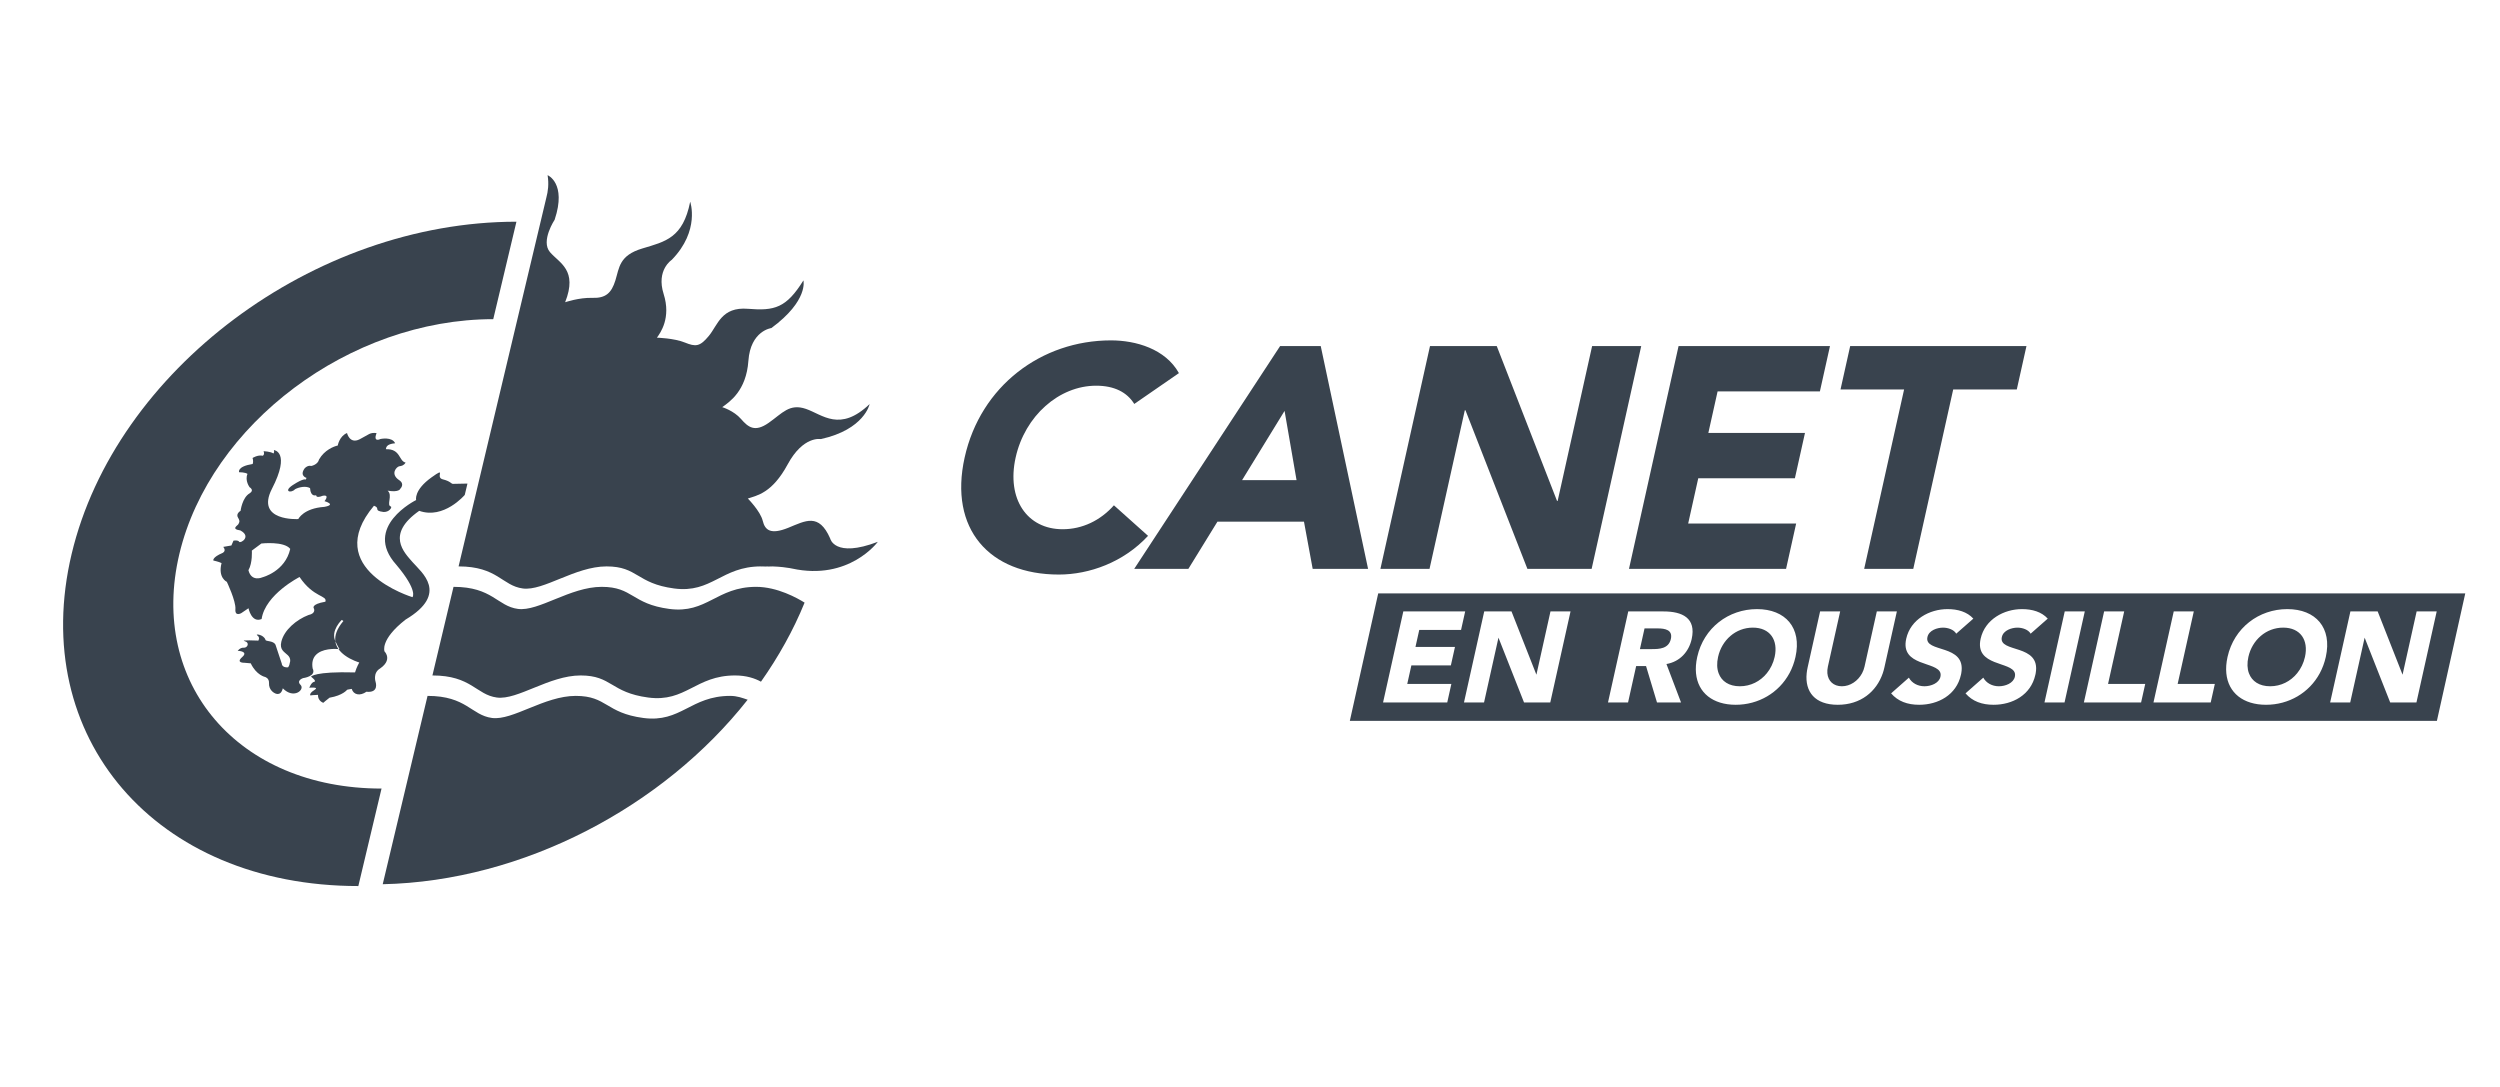
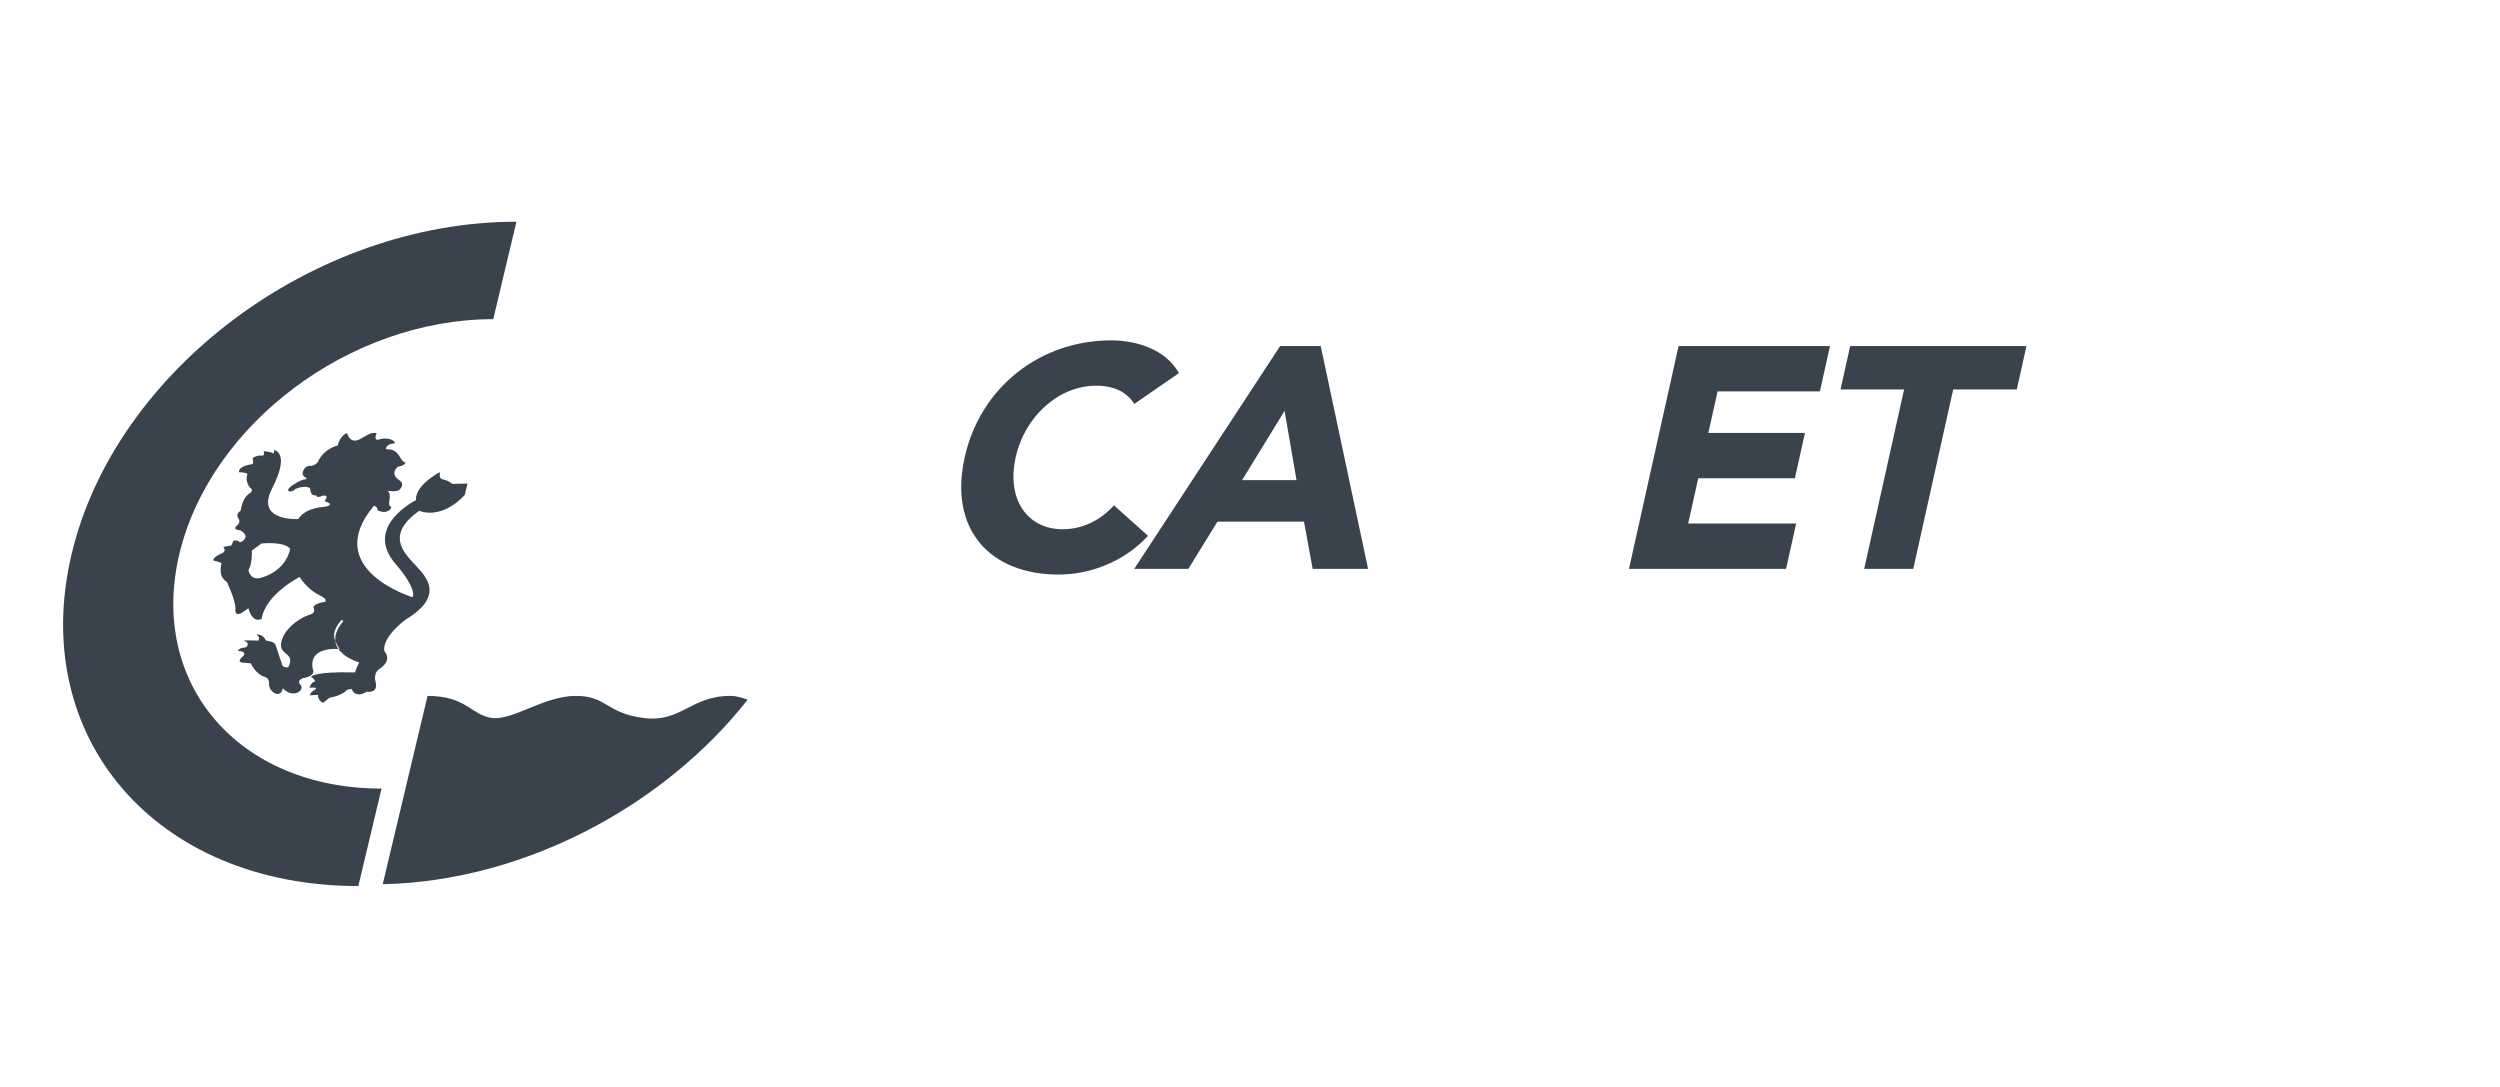
<svg xmlns="http://www.w3.org/2000/svg" version="1.1" id="Calque_1" x="0px" y="0px" width="460px" height="200px" viewBox="0 0 460 200" enable-background="new 0 0 460 200" xml:space="preserve">
  <g>
    <g>
-       <path fill="#39434E" d="M70.42,162.698l8.248-34.654c7.164,0,8.05,3.556,11.858,4.062c3.808,0.506,9.631-4.062,15.407-4.062    c5.778,0,5.492,3.138,12.436,4.062c6.942,0.925,8.707-4.062,15.985-4.062c1.312,0,2.3,0.397,3.215,0.704    C122.092,148.402,96.315,162.145,70.42,162.698L70.42,162.698z" />
+       <path fill="#39434E" d="M70.42,162.698l8.248-34.654c7.164,0,8.05,3.556,11.858,4.062c3.808,0.506,9.631-4.062,15.407-4.062    c5.778,0,5.492,3.138,12.436,4.062c6.942,0.925,8.707-4.062,15.985-4.062c1.312,0,2.3,0.397,3.215,0.704    C122.092,148.402,96.315,162.145,70.42,162.698z" />
      <path fill="#39434E" d="M65.933,163.033c-37.319,0-60.781-27.363-52.748-61.12c8.034-33.755,44.523-61.119,81.839-61.119    l-4.266,17.932c-26.369,0-52.073,19.335-57.751,43.188c-5.676,23.854,10.825,43.181,37.195,43.181L65.933,163.033L65.933,163.033z    " />
      <path fill-rule="evenodd" clip-rule="evenodd" fill="#39434E" d="M83.344,89.031c-0.347,0-0.409-0.471-1.881-0.835    c-1.473-0.367,0.803-2.404-2.051-0.367c-3.317,2.369-2.843,4.18-2.843,4.18s-9.949,4.912-3.643,11.914    c4.054,4.808,2.971,5.958,2.971,5.958s-16.92-5.122-7.087-16.826c1.274,0.469-0.211,0.889,1.749,1.15    c1.027,0.052,1.573-0.786,1.393-0.994c-0.933-0.209,0.381-2.09-0.634-2.927c2.166,0.366,2.341-0.365,2.341-0.365    s0.892-0.835-0.206-1.567c-1.749-1.167-0.441-2.508,0.033-2.56c0.416-0.054,0.846-0.158,1.144-0.679    c-1.267-0.263-0.894-2.561-3.632-2.456c0.073-0.315,0.049-0.941,1.705-1.098C72.135,80.304,70,80.775,70,80.775    s-1.387,0.731-0.721-1.097c-1.303-0.105-1.263,0.208-3.104,1.149c-1.842,0.939-2.326-1.149-2.326-1.149    c-1.407,0.573-1.703,2.298-1.703,2.298c-0.73,0.156-2.451,0.835-3.438,2.561c-0.237,0.992-1.442,1.201-1.442,1.201    s-0.585-0.209-1.197,0.419c-1.029,1.411,0.328,1.776,0.328,1.776l-0.132,0.313c0,0-0.324-0.343-2.373,0.993    c-1.846,1.202-0.316,1.567,0.392,0.783c0.664-0.365,1.951-0.679,2.764-0.209c0.109,1.725,1.133,1.307,1.133,1.307    s-0.091,0.628,1.188,0.104c1.392-0.262,0.342,0.993,0.342,0.993s2.277,0.626-0.019,1.046c-3.874,0.259-4.808,2.246-4.808,2.246    s-7.911,0.471-4.863-5.539c3.536-6.846,0.374-7.16,0.374-7.16s0.145,0.367-0.091,0.629c-0.491-0.366-1.808-0.419-1.808-0.419    s0.269,0.574-0.141,0.836c-0.933-0.209-1.891,0.417-1.891,0.417s0.222,0.524,0.027,1.1c-2.941,0.47-2.496,1.516-2.496,1.516    s1.153,0,1.543,0.312c-0.53,1.254,0.396,2.456,0.396,2.456s0.915,0.522,0.026,1.098c-1.398,0.783-1.694,3.239-1.694,3.239    s-0.933,0.521-0.471,1.253c0.461,0.733,0.18,0.941,0.059,1.203c-0.119,0.261-1.423,0.888,0.362,1.149    c2.153,1.148-0.006,2.455-0.208,2.09c-0.201-0.366-1.049-0.209-1.049-0.209l-0.384,0.889l-1.506,0.261    c0,0,0.646,0.679-0.088,1.099c-1.99,0.834-1.723,1.409-1.723,1.409s0.99,0.208,1.506,0.47c-0.704,2.718,0.97,3.45,0.97,3.45    s1.696,3.553,1.579,5.016s1.097,0.731,1.097,0.731l1.309-0.888c0,0,0.554,2.769,2.416,1.985c0.678-4.547,6.982-7.734,6.982-7.734    c2.604,3.867,5.153,3.345,4.752,4.547c-2.71,0.47-2.135,1.202-2.135,1.202s0.526,0.94-0.991,1.253    c-2.164,0.836-4.459,2.717-4.982,4.913c-0.358,1.509,0.59,1.88,1.191,2.476c0.272,0.27,0.474,0.587,0.447,1.076    c-0.174,0.732-0.116,0.732-0.389,1.15c-1.18,0.104-1.166-0.68-1.166-0.68l-0.515-1.545l-0.63-1.903    c-0.379-0.836-1.827-0.574-1.856-0.94c-0.34-0.993-2.037-1.15-1.488-0.784s0.181,0.94,0.181,0.94s-3.486-0.156-2.508,0.105    c0.977,0.26,0.509,1.253-0.17,1.2c-0.682-0.052-1.121,0.575-1.121,0.575s1.611,0.041,1.135,0.807    c-0.063,0.1-0.164,0.215-0.31,0.344c-1.244,1.097,0.387,1.045,0.387,1.045s0.564,0.052,1.188,0.104    c1.036,2.193,2.639,2.509,2.639,2.509s0.759,0.209,0.72,1.097c-0.08,1.306,0.952,1.828,0.952,1.828s1.187,0.836,1.585-0.836    c2.044,2.091,4.11,0.209,3.269-0.627c-0.843-0.836,0.471-1.253,0.471-1.253s2.502-0.314,1.751-1.777    c-0.191-1.122,0.066-1.898,0.547-2.434c1.133-1.264,3.512-1.189,4.203-1.137c-0.297-0.423-0.505-0.905-0.574-1.448    c-0.912-1.955,1.187-3.916,1.187-3.916l0.297,0.208c-1.246,1.471-1.609,2.694-1.483,3.708c0.042,0.088,0.081,0.175,0.134,0.263    c0.223,0.523,0.64,1.202,0.64,1.202s-0.077-0.009-0.199-0.017c0.312,0.441,0.711,0.821,1.137,1.139    c1.242,0.926,2.693,1.334,2.693,1.334s-0.487,0.836-0.782,1.83c-7.518-0.21-8.099,0.782-8.099,0.782s1.129,0.836,0.584,0.941    c-0.545,0.104-0.896,1.097-0.896,1.097s1.956-0.208,0.939,0.418c-1.016,0.628-0.756,0.993-0.756,0.993s0.834-0.105,1.411-0.105    c-0.043,1.149,0.981,1.464,0.981,1.464s0.515-0.47,1.147-0.94c2.468-0.418,3.236-1.462,3.236-1.462s0.429-0.104,0.847-0.159    c0.315,1.098,1.524,1.36,2.706,0.524c2.363,0.26,1.694-1.776,1.694-1.776s-0.585-1.673,0.826-2.509    c1.358-0.936,1.416-1.837,1.223-2.432c-0.143-0.432-0.419-0.703-0.419-0.703s-0.875-2.143,3.878-5.854    c8.074-4.805,2.885-8.726,1.298-10.556c-1.586-1.827-4.962-5.118,1.212-9.456c4.525,1.62,8.38-2.927,8.38-2.927l0.497-2.089    C86.014,88.979,83.69,89.031,83.344,89.031z M48.291,106.222c0,0-2.017,0.941-2.579-1.306c0.785-1.358,0.626-3.606,0.626-3.606    l1.756-1.305c0,0,4.156-0.471,5.31,0.991C52.467,105.176,48.291,106.222,48.291,106.222z" />
-       <path fill="#39434E" d="M140.018,125.431c-1.105-0.611-2.672-1.148-4.769-1.148c-7.278,0-9.042,4.986-15.983,4.062    c-6.945-0.925-6.658-4.062-12.436-4.062s-11.601,4.569-15.41,4.062c-3.807-0.507-4.691-4.062-11.856-4.062l3.881-16.304    c7.161,0,8.05,3.556,11.856,4.062c3.809,0.508,9.632-4.062,15.408-4.062c5.775,0,5.492,3.138,12.434,4.062    c6.945,0.925,8.708-4.062,15.987-4.062c3.912,0,7.62,2.095,8.914,2.904C145.992,115.942,143.24,120.859,140.018,125.431    L140.018,125.431z" />
-       <path fill-rule="evenodd" clip-rule="evenodd" fill="#39434E" d="M100.533,36.337l-16.154,67.881c7.163,0,8.01,3.556,11.816,4.062    c3.81,0.507,9.633-4.062,15.409-4.062s5.492,3.137,12.435,4.062c6.944,0.926,8.707-4.062,15.986-4.062l0,0    c4.854,0-0.152,0.034-0.152,0.034c3.35-0.199,5.851,0.358,5.851,0.358c10.517,2.305,15.795-4.918,15.795-4.918    c-8.009,3.059-8.773-0.625-8.773-0.625c-2.088-4.74-4.532-3.24-7.716-1.95c-3.186,1.285-4.264,0.481-4.689-1.29    c-0.426-1.77-2.741-4.097-2.741-4.097c1.66-0.563,4.453-0.966,7.326-6.279s6.105-4.659,6.105-4.659    c8.04-1.771,8.976-6.44,8.976-6.44c-5.478,5.224-8.664,1.932-11.717,0.884c-3.054-1.044-4.332,0.806-6.87,2.577    c-2.537,1.772-3.746,0.806-5.077-0.724c-1.328-1.531-3.452-2.173-3.452-2.173c1.332-0.967,4.424-2.972,4.813-8.525    c0.393-5.554,4.229-6.029,4.229-6.029c6.868-5.062,5.896-8.766,5.896-8.766c-3.152,5.072-5.318,5.627-10.208,5.223    c-4.891-0.401-5.534,2.979-7.199,4.992c-1.663,2.011-2.427,2.011-4.428,1.208c-1.998-0.806-5.122-0.886-5.122-0.886    c0.636-0.887,2.641-3.624,1.237-8.041c-1.405-4.419,1.492-6.279,1.492-6.279c5.255-5.394,3.393-10.698,3.393-10.698    c-1.333,6.674-4.536,7.325-8.812,8.604c-4.272,1.279-4.227,3.542-4.952,5.877s-1.8,3.292-4.236,3.211    c-2.437-0.08-5.009,0.805-5.009,0.805c2.348-5.94-1.036-7.181-2.79-9.22c-1.753-2.04,0.876-5.989,0.876-5.989l-0.011,0.008    c2.238-6.725-1.304-8.18-1.304-8.18C101.027,33.888,100.824,35.236,100.533,36.337L100.533,36.337z" />
    </g>
    <g>
      <path fill="#39434E" d="M216.92,68.653c-2.484-4.46-7.927-6.023-12.503-6.023c-12.802,0-23.997,8.396-26.922,21.544    c-2.925,13.146,4.53,21.544,17.331,21.544c5.619,0,11.913-2.258,16.413-7.123l-6.278-5.617c-2.473,2.78-5.787,4.401-9.438,4.401    c-6.545,0-10.346-5.561-8.644-13.205c1.7-7.644,7.978-13.205,14.812-13.205c3.358,0,5.694,1.216,7.013,3.359L216.92,68.653    L216.92,68.653z" />
      <path fill-rule="evenodd" clip-rule="evenodd" fill="#39434E" d="M208.691,104.677h9.964l5.35-8.688h15.927l1.603,8.688h10.193    l-8.714-41.005h-7.472L208.691,104.677L208.691,104.677z M238.564,88.344h-10.021l7.817-12.741L238.564,88.344L238.564,88.344z" />
-       <polygon fill="#39434E" points="253.995,104.677 263.031,104.677 269.527,75.486 269.644,75.486 281.044,104.677 292.859,104.677     301.986,63.672 292.95,63.672 286.609,92.166 286.492,92.166 275.4,63.672 263.121,63.672 253.995,104.677   " />
      <polygon fill="#39434E" points="299.732,104.677 328.635,104.677 330.49,96.336 310.623,96.336 312.48,87.995 330.262,87.995     332.118,79.656 314.336,79.656 316.039,72.012 334.862,72.012 336.718,63.672 308.857,63.672 299.732,104.677   " />
      <polygon fill="#39434E" points="343.007,104.677 352.041,104.677 359.389,71.664 371.089,71.664 372.87,63.672 340.434,63.672     338.655,71.664 350.354,71.664 343.007,104.677   " />
-       <path fill-rule="evenodd" clip-rule="evenodd" fill="#39434E" d="M253.591,109.185l-3.271,14.696l-1.95,8.756h200.021l1.947-8.756    l3.271-14.696H253.591z M267.716,119.032l-0.758,3.407h-7.267l-0.32,1.441l-0.437,1.966h8.117l-0.758,3.408h-11.81l1.195-5.374    l2.532-11.378h11.383l-0.758,3.406h-7.691l-0.695,3.123H267.716z M286.446,123.881l-1.197,5.374h-4.827l-2.121-5.374l-2.584-6.552    l-1.458,6.552l-1.196,5.374h-3.692l1.196-5.374l2.531-11.378h5.018l4.477,11.378l0.104,0.263l0.06-0.263l2.531-11.378h3.69    L286.446,123.881z M311.269,117.589c-0.521,2.344-2.181,4.165-4.642,4.592l0.645,1.7l2.039,5.374h-4.424l-1.617-5.374    l-0.396-1.322h-1.822l-0.294,1.322l-1.196,5.374h-3.691l1.195-5.374l2.532-11.378h6.484    C309.514,112.503,312.137,113.687,311.269,117.589z M330.369,120.878c-0.238,1.078-0.616,2.077-1.105,2.995h-0.004    c-1.953,3.618-5.71,5.807-9.89,5.807c-4.171,0-6.956-2.179-7.304-5.796c-0.088-0.916-0.019-1.918,0.223-3.006    c1.196-5.37,5.768-8.802,10.999-8.802C328.518,112.076,331.566,115.508,330.369,120.878z M346.43,123.88    c-1.165,3.392-4.076,5.8-8.282,5.8c-4.223,0-6.066-2.41-5.72-5.8c0.037-0.351,0.096-0.715,0.178-1.085l2.291-10.292h3.693    l-2.26,10.149c-0.098,0.434-0.125,0.844-0.094,1.228c0.125,1.422,1.12,2.393,2.671,2.393c1.532,0,2.957-0.974,3.714-2.393    c0.203-0.381,0.356-0.794,0.453-1.228l2.26-10.149h3.69l-2.292,10.292C346.651,123.165,346.549,123.526,346.43,123.88z     M360.873,123.884c-0.018,0.092-0.036,0.188-0.059,0.283c-0.832,3.738-4.233,5.513-7.687,5.513c-2.152,0-3.904-0.638-5.163-2.104    l3.269-2.887c0.537,0.993,1.636,1.584,2.864,1.584c1.208,0,2.683-0.568,2.945-1.75c0.056-0.24,0.056-0.451,0.008-0.641    c-0.549-2.223-7.45-1.216-6.305-6.362c0.796-3.573,4.312-5.443,7.603-5.443c1.892,0,3.604,0.497,4.746,1.751l-3.15,2.769    c-0.423-0.756-1.528-1.112-2.426-1.112c-1.042,0-2.591,0.475-2.869,1.728C353.98,120.214,361.855,118.365,360.873,123.884z     M374.565,123.884c-0.018,0.092-0.037,0.188-0.059,0.283c-0.831,3.738-4.232,5.513-7.687,5.513c-2.152,0-3.904-0.638-5.164-2.104    l3.27-2.887c0.538,0.993,1.636,1.584,2.865,1.584c1.207,0,2.682-0.568,2.945-1.75c0.053-0.24,0.053-0.451,0.006-0.641    c-0.549-2.223-7.449-1.216-6.303-6.362c0.795-3.573,4.311-5.443,7.602-5.443c1.893,0,3.604,0.497,4.744,1.751l-3.147,2.769    c-0.424-0.756-1.528-1.112-2.426-1.112c-1.042,0-2.591,0.475-2.872,1.728C367.674,120.214,375.549,118.365,374.565,123.884z     M379.874,129.255h-3.692l1.196-5.374l2.532-11.378h3.691l-2.531,11.378L379.874,129.255z M393.961,129.255h-10.529l1.196-5.374    l2.53-11.378h3.693l-2.534,11.378l-0.436,1.966h6.839L393.961,129.255z M406.77,129.255h-10.532l1.196-5.374l2.533-11.378h3.691    l-2.532,11.378l-0.439,1.966h6.841L406.77,129.255z M427.947,120.878c-0.241,1.081-0.617,2.08-1.109,3    c-1.952,3.618-5.712,5.802-9.889,5.802c-4.174,0-6.955-2.179-7.304-5.796c-0.09-0.916-0.02-1.918,0.221-3.006    c1.197-5.37,5.771-8.802,11.001-8.802C426.097,112.076,429.143,115.508,427.947,120.878z M445.821,123.881l-1.196,5.374h-4.828    l-2.121-5.374l-2.583-6.552l-1.458,6.552l-1.197,5.374h-3.693l1.198-5.374l2.531-11.378h5.018l4.476,11.378l0.104,0.263    l0.058-0.263l2.531-11.378h3.692L445.821,123.881z M322.529,115.483c-3.146,0-5.713,2.272-6.403,5.395    c-0.256,1.139-0.211,2.164,0.103,3.004c0.543,1.472,1.899,2.391,3.9,2.391c2,0,3.768-0.917,4.966-2.391    c0.687-0.844,1.188-1.865,1.441-3.004C327.229,117.756,325.679,115.483,322.529,115.483z M305.009,115.627h-2.414l-0.848,3.809    h2.177c1.35,0,3.111-0.049,3.516-1.869C307.814,115.886,306.357,115.627,305.009,115.627z M420.108,115.483    c-3.146,0-5.712,2.272-6.407,5.395c-0.254,1.139-0.21,2.164,0.102,3.004c0.547,1.472,1.904,2.391,3.905,2.391    c2,0,3.765-0.917,4.963-2.391c0.689-0.844,1.189-1.865,1.443-3.004C424.809,117.756,423.256,115.483,420.108,115.483z" />
    </g>
  </g>
</svg>